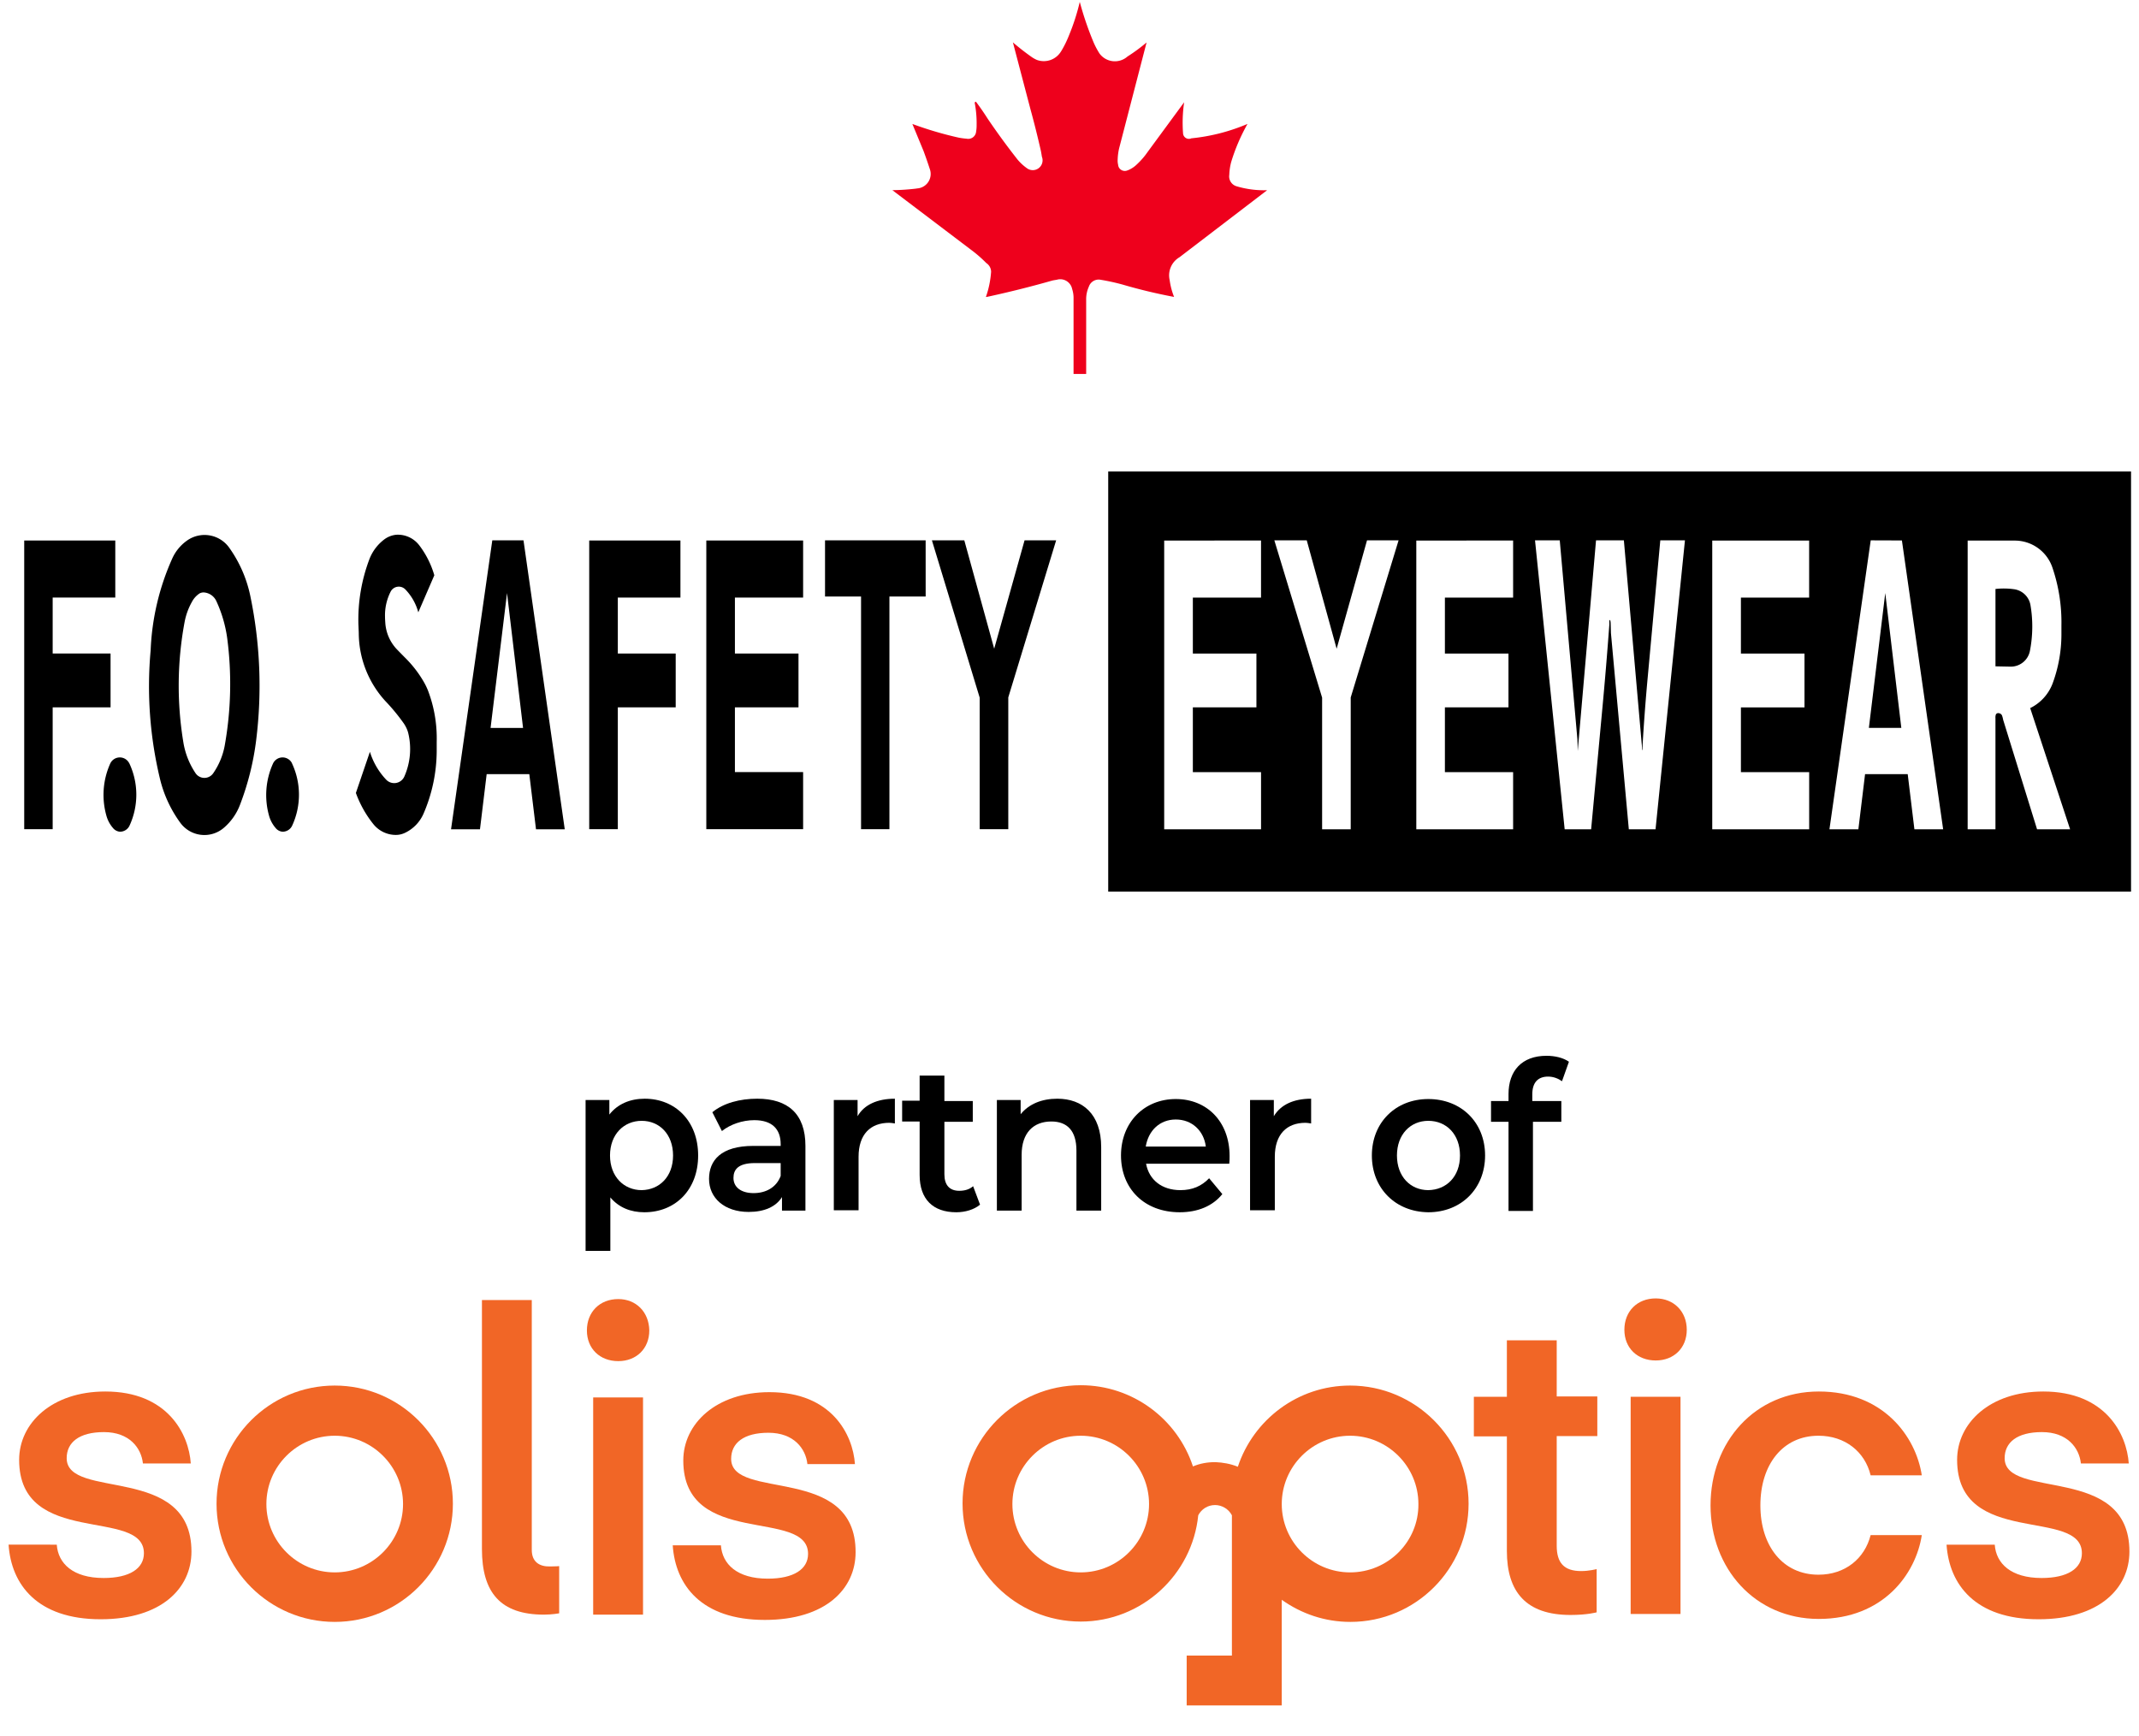
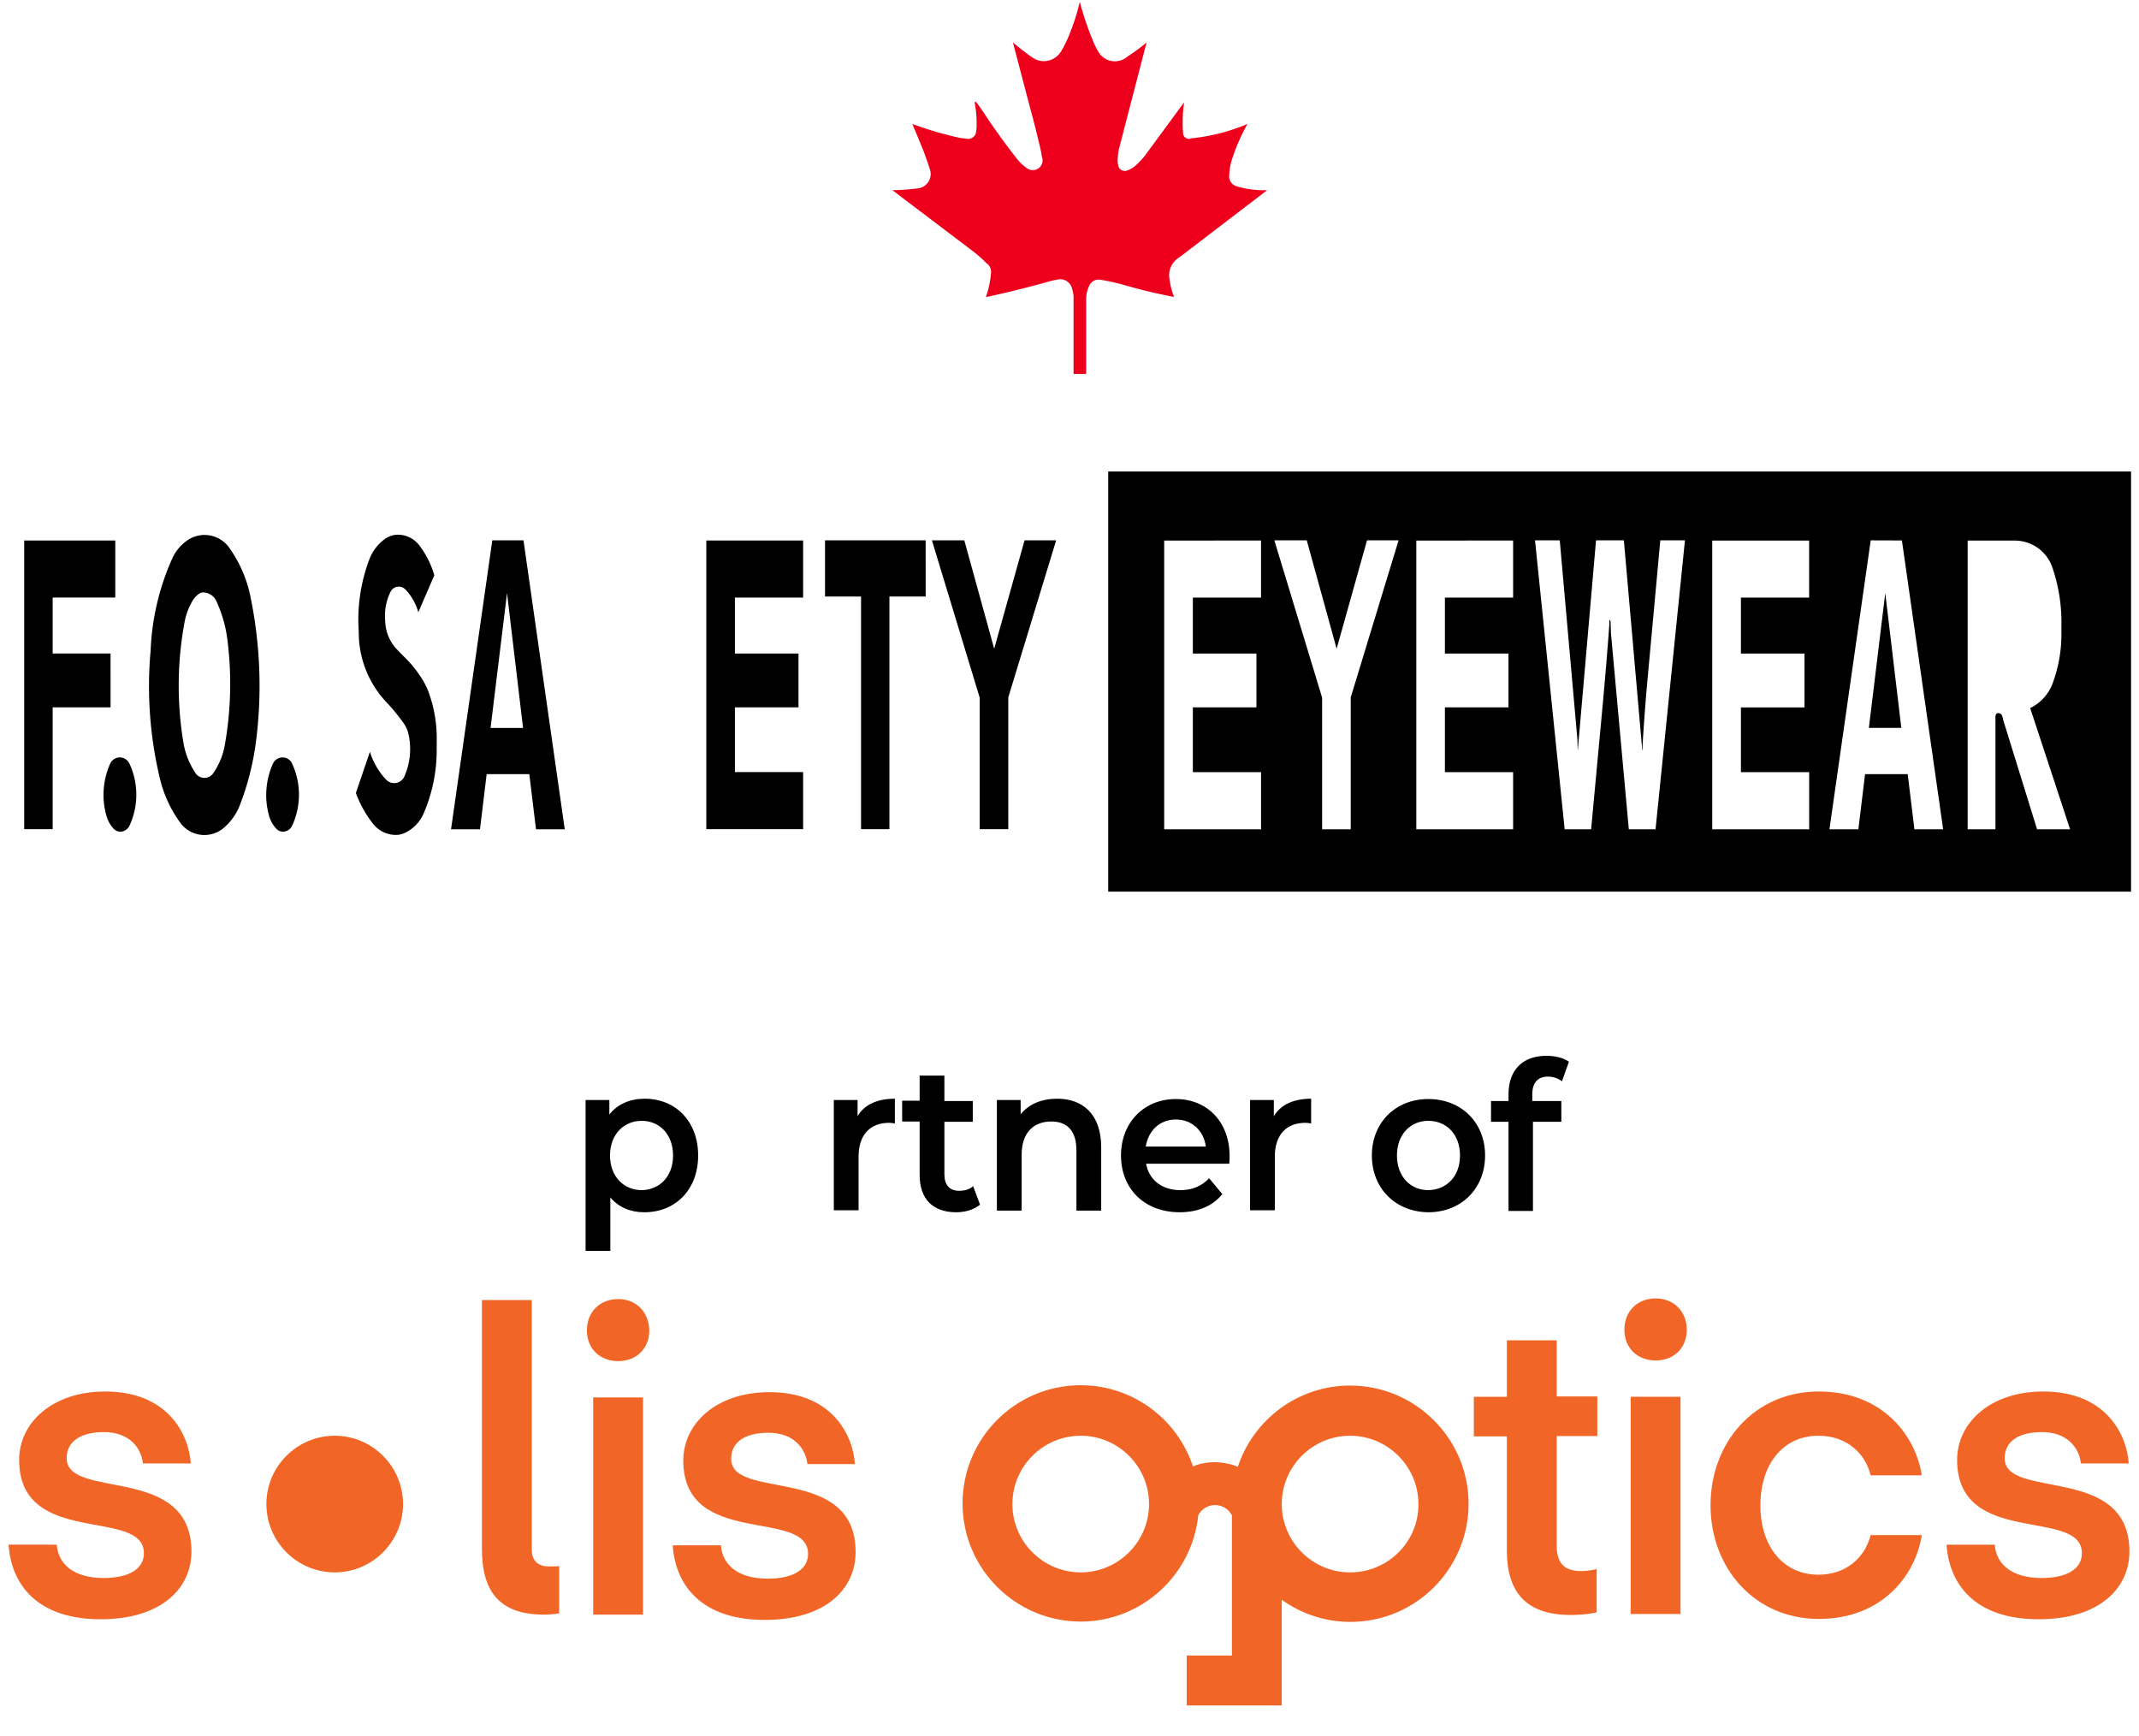
<svg xmlns="http://www.w3.org/2000/svg" xmlns:ns1="http://sodipodi.sourceforge.net/DTD/sodipodi-0.dtd" xmlns:ns2="http://www.inkscape.org/namespaces/inkscape" version="1.1" id="Layer_1" x="0px" y="0px" viewBox="0 0 648 526" xml:space="preserve" ns1:docname="FO-Safety-Eyewear-partner.svg" width="648" height="526" ns2:version="1.0.2 (e86c8708, 2021-01-15)">
  <defs id="defs1664" />
  <ns1:namedview pagecolor="#ffffff" bordercolor="#666666" borderopacity="1" objecttolerance="10" gridtolerance="10" guidetolerance="10" ns2:pageopacity="0" ns2:pageshadow="2" ns2:window-width="2103" ns2:window-height="1008" id="namedview1662" showgrid="false" ns2:zoom="0.8117387" ns2:cx="64.680102" ns2:cy="228.7285" ns2:window-x="2553" ns2:window-y="324" ns2:window-maximized="0" ns2:current-layer="Layer_1" ns2:document-rotation="0" />
  <style type="text/css" id="style1611">
	.st0{fill:#F16626;}
</style>
  <g id="g1639" transform="translate(0,307.851)">
    <g id="g1637">
      <path class="st0" d="m 409,111.9 c -15.9,0 -29.3,10.4 -34,24.6 -2.2,-0.9 -4.5,-1.3 -6.8,-1.4 0,0 0,0 -0.1,0 -2.3,0 -4.6,0.4 -6.7,1.3 -4.7,-14.3 -18.2,-24.6 -34,-24.6 -19.8,0 -35.8,16.1 -35.8,35.8 0,19.8 16.1,35.8 35.8,35.8 18.5,0 33.8,-14.2 35.6,-32.2 1,-1.9 2.9,-3.1 5.1,-3.1 0,0 0,0 0,0 2.1,0 4.1,1.2 5.1,3.1 v 42.5 h -13.7 v 15.1 h 13.7 v 0 h 15.1 v 0 -15.1 -16.9 c 5.9,4.2 13,6.7 20.8,6.7 19.8,0 35.8,-16.1 35.8,-35.8 0,-19.7 -16.1,-35.8 -35.9,-35.8 z m -81.6,56.6 c -11.4,0 -20.7,-9.3 -20.7,-20.7 0,-11.4 9.3,-20.7 20.7,-20.7 11.4,0 20.7,9.3 20.7,20.7 0,11.4 -9.3,20.7 -20.7,20.7 z m 81.6,0 c -11.4,0 -20.7,-9.3 -20.7,-20.7 0,-11.4 9.3,-20.7 20.7,-20.7 11.4,0 20.7,9.3 20.7,20.7 0.1,11.4 -9.2,20.7 -20.7,20.7 z" id="path1613" />
-       <path class="st0" d="m 101.4,111.9 c -19.8,0 -35.8,16.1 -35.8,35.8 0,19.8 16.1,35.8 35.8,35.8 19.8,0 35.8,-16.1 35.8,-35.8 0,-19.7 -16,-35.8 -35.8,-35.8 z m 0,56.6 c -11.4,0 -20.7,-9.3 -20.7,-20.7 0,-11.4 9.3,-20.7 20.7,-20.7 11.4,0 20.7,9.3 20.7,20.7 0,11.4 -9.3,20.7 -20.7,20.7 z" id="path1615" />
+       <path class="st0" d="m 101.4,111.9 z m 0,56.6 c -11.4,0 -20.7,-9.3 -20.7,-20.7 0,-11.4 9.3,-20.7 20.7,-20.7 11.4,0 20.7,9.3 20.7,20.7 0,11.4 -9.3,20.7 -20.7,20.7 z" id="path1615" />
      <path class="st0" d="m 20.2,133.9 c 0,-4.8 3.8,-7.9 11.3,-7.9 7.7,0 11.3,4.8 11.8,9.5 h 14.5 c -0.6,-8.9 -7,-21.8 -25.9,-21.8 -16.2,0 -26.1,9.6 -26.1,20.7 0,26.7 37.8,14.3 37.8,28.3 0,4.6 -4.3,7.5 -12.2,7.5 -9.3,0 -13.8,-4.4 -14.2,-10.1 H 2.6 c 0.8,12 8.6,22.6 27.9,22.6 18.4,0 27.5,-9.4 27.5,-20.5 0,-26.7 -37.8,-15.5 -37.8,-28.3 z" id="path1617" />
      <path class="st0" d="M 161.1,161.7 V 86 H 146 v 75.4 c 0,13.2 5.6,19.9 18.8,19.9 2.4,0 4.6,-0.4 4.6,-0.4 v -14.3 c 0,0 -1,0.1 -2.7,0.1 -3.3,0.1 -5.6,-1.4 -5.6,-5 z" id="path1619" />
      <path class="st0" d="m 187.3,85.7 c -5.6,0 -9.5,3.9 -9.5,9.5 0,5.5 3.9,9.3 9.5,9.3 5.5,0 9.4,-3.8 9.4,-9.3 -0.1,-5.6 -4,-9.5 -9.4,-9.5 z" id="path1621" />
      <rect x="179.7" y="115.5" class="st0" width="15.1" height="65.8" id="rect1623" />
      <path class="st0" d="m 221.5,134.1 c 0,-4.8 3.8,-7.9 11.3,-7.9 7.7,0 11.3,4.8 11.8,9.5 H 259 c -0.6,-8.9 -7,-21.8 -25.9,-21.8 -16.2,0 -26.1,9.6 -26.1,20.7 0,26.7 37.8,14.3 37.8,28.3 0,4.6 -4.3,7.5 -12.2,7.5 -9.3,0 -13.8,-4.4 -14.2,-10.1 h -14.6 c 0.8,12 8.6,22.6 27.9,22.6 18.4,0 27.5,-9.4 27.5,-20.5 0.1,-26.8 -37.7,-15.5 -37.7,-28.3 z" id="path1625" />
      <path class="st0" d="m 471.6,98.2 h -15.1 v 17.1 h -10 v 12 h 10 V 162 c 0,12.4 5.8,19.4 19.3,19.4 5.1,0 7.9,-0.8 7.9,-0.8 v -13.1 c 0,0 -2.2,0.6 -4.7,0.6 -5.2,0 -7.4,-2.5 -7.4,-7.7 v -33.2 h 12.3 v -12 h -12.3 z" id="path1627" />
      <path class="st0" d="m 501.6,85.5 c -5.6,0 -9.5,3.9 -9.5,9.5 0,5.5 3.9,9.3 9.5,9.3 5.5,0 9.4,-3.8 9.4,-9.3 0,-5.6 -4,-9.5 -9.4,-9.5 z" id="path1629" />
      <rect x="494" y="115.3" class="st0" width="15.1" height="65.8" id="rect1631" />
      <path class="st0" d="m 550.9,127.1 c 8.1,0 14.1,4.9 15.8,12 h 15.5 c -1.8,-11.8 -11.7,-25.4 -31.2,-25.4 -19.4,0 -32.8,15.3 -32.8,34.5 0,19 13.4,34.4 32.8,34.4 19.5,0 29.4,-13.6 31.2,-25.4 h -15.5 c -1.8,7.1 -7.7,12 -15.8,12 -10.8,0 -17.6,-8.7 -17.6,-21 0,-12.4 6.8,-21.1 17.6,-21.1 z" id="path1633" />
      <path class="st0" d="m 607.3,133.9 c 0,-4.8 3.8,-7.9 11.3,-7.9 7.7,0 11.3,4.8 11.8,9.5 h 14.5 c -0.6,-8.9 -7,-21.8 -25.9,-21.8 -16.2,0 -26.1,9.6 -26.1,20.7 0,26.7 37.8,14.3 37.8,28.3 0,4.6 -4.3,7.5 -12.2,7.5 -9.3,0 -13.8,-4.4 -14.2,-10.1 h -14.6 c 0.8,12 8.6,22.6 27.9,22.6 18.4,0 27.5,-9.4 27.5,-20.5 0,-26.7 -37.8,-15.5 -37.8,-28.3 z" id="path1635" />
    </g>
  </g>
  <g id="g1659" transform="translate(0,307.851)">
    <path d="m 211.5,42.2 c 0,10.4 -6.9,17.2 -16.3,17.2 -4.1,0 -7.7,-1.4 -10.3,-4.5 v 16.2 h -7.5 V 25.4 h 7.2 v 4.4 c 2.5,-3.2 6.3,-4.8 10.7,-4.8 9.3,0 16.2,6.8 16.2,17.2 z m -7.6,0 c 0,-6.4 -4.1,-10.5 -9.5,-10.5 -5.4,0 -9.6,4.1 -9.6,10.5 0,6.4 4.2,10.5 9.6,10.5 5.4,-0.1 9.5,-4.1 9.5,-10.5 z" id="path1641" />
-     <path d="m 244,39.3 v 19.6 h -7.1 v -4.1 c -1.8,2.9 -5.3,4.5 -10.1,4.5 -7.3,0 -12,-4.2 -12,-10 0,-5.6 3.6,-10 13.4,-10 h 8.3 v -0.5 c 0,-4.6 -2.6,-7.3 -8,-7.3 -3.6,0 -7.3,1.3 -9.8,3.3 l -2.9,-5.7 c 3.4,-2.8 8.4,-4.1 13.6,-4.1 9.3,0 14.6,4.6 14.6,14.3 z m -7.5,9.1 v -3.9 h -7.8 c -5.1,0 -6.5,2 -6.5,4.5 0,2.8 2.3,4.6 6.1,4.6 3.7,0 6.9,-1.7 8.2,-5.2 z" id="path1643" />
    <path d="m 271.1,25 v 7.5 c -0.7,-0.1 -1.2,-0.2 -1.7,-0.2 -5.7,0 -9.3,3.5 -9.3,10.3 v 16.2 h -7.5 V 25.4 h 7.2 v 4.9 c 2,-3.5 6,-5.3 11.3,-5.3 z" id="path1645" />
    <path d="m 296.9,57.1 c -1.8,1.5 -4.5,2.3 -7.2,2.3 -7,0 -11.1,-3.9 -11.1,-11.3 V 31.9 h -5.3 v -6.3 h 5.3 V 18 h 7.5 v 7.7 h 8.6 V 32 h -8.6 v 15.9 c 0,3.3 1.6,5 4.5,5 1.6,0 3.1,-0.4 4.2,-1.4 z" id="path1647" />
    <path d="m 333.6,39.7 v 19.2 h -7.5 V 40.7 c 0,-6 -2.8,-8.8 -7.6,-8.8 -5.4,0 -9,3.4 -9,10.1 V 58.9 H 302 V 25.4 h 7.2 v 4.3 c 2.5,-3.1 6.4,-4.7 11.1,-4.7 7.6,0 13.3,4.6 13.3,14.7 z" id="path1649" />
    <path d="m 372.4,44.7 h -25.2 c 0.9,4.9 4.8,8 10.4,8 3.6,0 6.4,-1.2 8.7,-3.6 l 4,4.8 c -2.9,3.6 -7.4,5.5 -12.9,5.5 -10.8,0 -17.8,-7.2 -17.8,-17.2 0,-10 7,-17.1 16.6,-17.1 9.4,0 16.3,6.8 16.3,17.3 0,0.6 0,1.5 -0.1,2.3 z m -25.3,-5.2 h 18.2 c -0.6,-4.8 -4.2,-8.2 -9.1,-8.2 -4.8,0 -8.3,3.3 -9.1,8.2 z" id="path1651" />
    <path d="m 397.2,25 v 7.5 c -0.7,-0.1 -1.2,-0.2 -1.7,-0.2 -5.7,0 -9.3,3.5 -9.3,10.3 v 16.2 h -7.5 V 25.4 h 7.2 v 4.9 c 2.1,-3.5 6,-5.3 11.3,-5.3 z" id="path1653" />
    <path d="m 415.6,42.2 c 0,-10 7.2,-17.1 17.1,-17.1 10,0 17.2,7.1 17.2,17.1 0,10 -7.2,17.2 -17.2,17.2 -9.9,-0.1 -17.1,-7.2 -17.1,-17.2 z m 26.7,0 c 0,-6.4 -4.1,-10.5 -9.6,-10.5 -5.4,0 -9.5,4.1 -9.5,10.5 0,6.4 4.1,10.5 9.5,10.5 5.5,-0.1 9.6,-4.1 9.6,-10.5 z" id="path1655" />
    <path d="m 464.2,23.7 v 2 H 473 V 32 h -8.6 V 59 H 457 V 32 h -5.3 v -6.3 h 5.3 v -2.1 c 0,-7 4,-11.6 11.5,-11.6 2.6,0 5.1,0.6 6.8,1.8 l -2.1,5.9 c -1.1,-0.8 -2.6,-1.4 -4.2,-1.4 -3.1,0 -4.8,1.8 -4.8,5.4 z" id="path1657" />
  </g>
  <path class="cls-1" d="M 645.59,142.844 V 270.123 H 335.727 V 142.844 Z m -35.253,20.926 a 12.034,12.034 0 0 1 11.43,8.172 51.398,51.398 0 0 1 2.731,17.558 c 0,0.194 0,0.382 0,0.554 v 2.388 a 42.91,42.91 0 0 1 -2.648,14.549 13.679,13.679 0 0 1 -6.815,7.524 l 12.095,36.722 h -10.011 l -10.261,-33.132 a 8.227,8.227 0 0 0 -0.366,-1.374 1.219,1.219 0 0 0 -0.92,-0.67 0.842,0.842 0 0 0 -0.903,0.327 2.654,2.654 0 0 0 -0.155,1.175 v 33.674 h -8.421 v -87.477 z m -34.162,-0.039 12.494,87.505 h -8.709 l -2.028,-16.71 h -12.92 l -2.028,16.71 h -8.765 l 12.505,-87.538 z m -28.106,0.028 v 17.286 h -20.666 v 16.954 h 19.258 v 16.305 h -19.258 v 19.619 h 20.677 v 17.314 h -29.364 v -87.477 z m -75.549,-0.061 5.346,60.285 0.1,3.529 5.54,-63.814 h 8.438 l 5.479,62.496 a 3.269,3.269 0 0 1 0,0.521 c 0,0.122 0,0.244 0,0.36 a 0.981,0.981 0 0 0 0,0.127 c 0,0 0,0.028 0,0.039 0,0.011 0,0 0,0.028 h 0.028 a 0.316,0.316 0 0 0 0.072,-0.15 1.967,1.967 0 0 0 0.05,-0.26 c 0,-0.233 0.039,-0.465 0.044,-0.698 v -0.449 q 0.604,-10.316 1.557,-20.605 l 3.806,-41.409 h 7.468 l -8.909,87.538 h -8.095 l -5.424,-59.52 v -0.244 l -0.083,-2.709 a 3.69,3.69 0 0 0 -0.061,-0.554 1.252,1.252 0 0 0 -0.061,-0.238 0.338,0.338 0 0 0 -0.039,-0.077 0.133,0.133 0 0 0 -0.044,-0.05 0.05,0.05 0 0 0 -0.072,0 l -0.055,0.055 a 0.77,0.77 0 0 0 -0.067,0.349 c 0,0.166 0,0.332 0,0.493 a 3.839,3.839 0 0 1 0,0.504 q -0.931,12.743 -2.116,25.43 l -3.396,36.561 h -8.017 l -8.981,-87.538 z m -14.128,0.05 v 17.286 h -20.666 v 16.954 h 19.258 v 16.305 h -19.258 v 19.619 h 20.666 v 17.325 h -29.331 v -87.477 z m -62.518,-0.05 9.053,32.838 9.203,-32.838 h 9.563 l -14.499,47.592 v 39.946 h -8.665 v -39.891 l -14.471,-47.647 z m -13.851,0.05 v 17.286 h -20.655 v 16.954 h 19.258 v 16.305 h -19.258 v 19.619 h 20.66 v 17.325 h -29.342 v -87.477 z" id="path839" style="fill-rule:evenodd;stroke-width:0.554" />
  <path class="cls-1" d="m 69.434,165.914 a 38.672,38.672 0 0 1 6.377,14.538 133.429,133.429 0 0 1 1.795,43.769 83.15,83.15 0 0 1 -4.909,19.613 17.175,17.175 0 0 1 -4.864,6.931 9.036,9.036 0 0 1 -13.197,-1.49 37.364,37.364 0 0 1 -6.094,-13.009 119.9,119.9 0 0 1 -2.903,-39.265 75.244,75.244 0 0 1 6.477,-27.652 13.369,13.369 0 0 1 4.565,-5.601 9.169,9.169 0 0 1 12.754,2.166 z m -3.923,16.123 a 39.492,39.492 0 0 1 3.324,11.33 106.176,106.176 0 0 1 -0.781,32.627 21.608,21.608 0 0 1 -3.441,8.233 3.241,3.241 0 0 1 -5.402,-0.033 23.657,23.657 0 0 1 -3.596,-8.92 105.162,105.162 0 0 1 0.305,-36.827 19.945,19.945 0 0 1 2.216,-6.094 6.914,6.914 0 0 1 2.338,-2.587 2.515,2.515 0 0 1 1.435,-0.277 4.515,4.515 0 0 1 3.601,2.549 z" id="path841" style="fill-rule:evenodd;stroke-width:0.554" />
  <path class="cls-1" d="m 127.06,165.26 a 27.702,27.702 0 0 1 4.515,9.02 l -4.853,11.219 a 15.973,15.973 0 0 0 -3.923,-6.931 2.77,2.77 0 0 0 -4.466,0.687 15.812,15.812 0 0 0 -1.695,7.535 c 0,0.698 0.055,1.391 0.1,2.089 q 0.033,0.443 0.1,0.881 a 12.865,12.865 0 0 0 3.524,7.086 q 0.886,0.914 1.784,1.823 c 0.216,0.222 0.432,0.443 0.654,0.659 a 34.755,34.755 0 0 1 5.54,7.169 q 0.432,0.737 0.798,1.513 c 0.227,0.476 0.438,0.964 0.621,1.463 a 40.589,40.589 0 0 1 2.538,15.258 c 0,0.194 0,0.388 0,0.554 v 2.377 a 48.357,48.357 0 0 1 -4.017,18.898 11.546,11.546 0 0 1 -5.485,5.696 6.648,6.648 0 0 1 -1.452,0.521 6.399,6.399 0 0 1 -1.49,0.161 8.715,8.715 0 0 1 -6.732,-3.258 33.01,33.01 0 0 1 -5.308,-9.457 l 4.249,-12.466 a 21.541,21.541 0 0 0 4.903,8.416 3.357,3.357 0 0 0 5.54,-0.958 20.621,20.621 0 0 0 1.152,-13.208 8.205,8.205 0 0 0 -0.554,-1.49 9.469,9.469 0 0 0 -0.853,-1.468 58.761,58.761 0 0 0 -5.491,-6.648 30.677,30.677 0 0 1 -8.067,-20.239 c 0,-0.609 -0.033,-1.224 -0.067,-1.834 0,-0.371 -0.033,-0.748 -0.044,-1.108 a 51.736,51.736 0 0 1 3.324,-19.807 13.624,13.624 0 0 1 4.527,-6.011 7.203,7.203 0 0 1 3.646,-1.402 8.15,8.15 0 0 1 6.981,3.263 z" id="path843" style="fill-rule:evenodd;stroke-width:0.554" />
  <polygon class="cls-1" points="15.56,385.76 15.56,452.38 0,452.38 0,294.52 49.8,294.52 49.8,325.73 15.56,325.73 15.56,356.33 47.21,356.33 47.22,385.76 " id="polygon845" style="fill-rule:evenodd" transform="matrix(0.554,0,0,0.554,7.337,0.578)" />
  <path class="cls-1" d="m 158.59,163.698 12.499,87.538 h -8.709 l -2.028,-16.704 h -12.92 l -2.028,16.704 h -8.765 l 12.499,-87.538 z m -0.133,56.822 h -9.84 l 4.986,-40.855 z" id="path847" style="fill-rule:evenodd;stroke-width:0.554" />
-   <polygon class="cls-1" points="324.6,385.76 324.6,452.38 308.96,452.38 308.96,294.52 358.84,294.52 358.84,325.73 324.6,325.73 324.6,356.33 356.25,356.33 356.25,385.76 " id="polygon849" style="fill-rule:evenodd" transform="matrix(0.554,0,0,0.554,7.337,0.578)" />
  <polygon class="cls-1" points="388.63,325.73 388.63,356.33 423.4,356.33 423.4,385.76 388.63,385.76 388.63,421.16 425.93,421.16 425.93,452.38 372.99,452.38 372.99,294.52 425.93,294.52 425.93,325.73 " id="polygon851" style="fill-rule:evenodd" transform="matrix(0.554,0,0,0.554,7.337,0.578)" />
  <polygon class="cls-1" points="437.91,325.15 437.91,294.44 492.93,294.44 492.94,325.15 473.12,325.15 473.12,452.38 457.61,452.38 457.61,325.15 " id="polygon853" style="fill-rule:evenodd" transform="matrix(0.554,0,0,0.554,7.337,0.578)" />
  <polygon class="cls-1" points="538.12,452.38 522.48,452.38 522.48,380.45 496.36,294.44 514.07,294.44 530.41,353.7 547.02,294.44 564.29,294.44 538.12,380.32 " id="polygon855" style="fill-rule:evenodd" transform="matrix(0.554,0,0,0.554,7.337,0.578)" />
-   <path class="cls-1" d="m 610.132,178.502 a 5.856,5.856 0 0 1 4.986,4.792 38.567,38.567 0 0 1 -0.161,13.879 5.901,5.901 0 0 1 -6.006,4.781 l -4.432,-0.089 v -23.436 a 22.389,22.389 0 0 1 5.612,0.072 z" id="path857" style="fill-rule:evenodd;stroke-width:0.554" />
  <polygon class="cls-1" points="1017.68,323.24 1026.46,396.99 1008.72,396.99 " id="polygon859" style="fill-rule:evenodd" transform="matrix(0.554,0,0,0.554,7.337,0.578)" />
  <path class="cls-1" d="m 39.183,231.258 a 22.372,22.372 0 0 1 0.044,18.893 3.18,3.18 0 0 1 -2.942,1.812 3.031,3.031 0 0 1 -2.083,-1.152 9.579,9.579 0 0 1 -1.967,-3.695 23.148,23.148 0 0 1 1.141,-15.757 3.191,3.191 0 0 1 5.79,-0.1 z" id="path861" style="fill-rule:evenodd;stroke-width:0.554" />
  <path class="cls-1" d="m 88.454,231.258 a 22.372,22.372 0 0 1 0.044,18.893 3.18,3.18 0 0 1 -2.942,1.812 3.008,3.008 0 0 1 -2.078,-1.152 9.59,9.59 0 0 1 -1.972,-3.695 23.148,23.148 0 0 1 1.18,-15.757 3.191,3.191 0 0 1 5.79,-0.1 z" id="path863" style="fill-rule:evenodd;stroke-width:0.554" />
  <path class="cls-2" d="m 327.112,0.578 a 95.971,95.971 0 0 0 4.172,12.222 24.261,24.261 0 0 0 1.795,3.396 5.773,5.773 0 0 0 8.067,1.263 c 0.144,-0.105 0.288,-0.222 0.427,-0.344 a 51.526,51.526 0 0 0 5.779,-4.255 l -8.311,32.04 a 17.336,17.336 0 0 0 -0.449,3.463 5.042,5.042 0 0 0 0.133,1.524 2.028,2.028 0 0 0 2.144,1.895 1.878,1.878 0 0 0 0.67,-0.155 3.38,3.38 0 0 0 0.465,-0.183 8.222,8.222 0 0 0 2.382,-1.623 22.655,22.655 0 0 0 3.263,-3.756 l 11.081,-15.081 a 42.705,42.705 0 0 0 -0.327,9.419 1.773,1.773 0 0 0 1.873,1.662 1.662,1.662 0 0 0 0.637,-0.161 58.141,58.141 0 0 0 17.009,-4.36 57.299,57.299 0 0 0 -4.92,11.469 17.175,17.175 0 0 0 -0.593,3.934 3.108,3.108 0 0 0 2.172,3.474 28.976,28.976 0 0 0 9.291,1.202 l -26.555,20.311 a 6.344,6.344 0 0 0 -2.975,6.898 21.264,21.264 0 0 0 1.341,5.119 160.483,160.483 0 0 1 -15.696,-3.767 q -3.23,-0.875 -6.532,-1.424 a 3.141,3.141 0 0 0 -3.596,2.094 9.23,9.23 0 0 0 -0.809,4.006 v 22.422 h -3.823 V 90.039 a 8.865,8.865 0 0 0 -0.427,-2.493 3.684,3.684 0 0 0 -4.344,-2.875 l -0.332,0.083 c -0.427,0.067 -0.848,0.139 -1.274,0.222 q -9.89,2.82 -19.945,4.986 h -0.227 a 29.159,29.159 0 0 0 1.573,-7.646 3.225,3.225 0 0 0 -1.457,-2.626 39.231,39.231 0 0 0 -4.731,-4.1 l -23.724,-17.979 a 65.892,65.892 0 0 0 7.164,-0.471 l 0.332,-0.055 a 4.388,4.388 0 0 0 3.878,-5.784 q -0.903,-2.77 -1.895,-5.474 l -3.418,-8.272 a 109.794,109.794 0 0 0 14.067,4.15 21.94,21.94 0 0 0 2.338,0.31 2.399,2.399 0 0 0 2.859,-1.834 q 0.033,-0.177 0.05,-0.349 a 10.959,10.959 0 0 0 0.15,-1.995 32.533,32.533 0 0 0 -0.604,-6.798 l 0.377,-0.249 c 1.263,1.662 2.454,3.402 3.579,5.169 q 4.294,6.338 9.025,12.355 a 15.103,15.103 0 0 0 2.864,2.648 2.97,2.97 0 0 0 4.532,-3.474 c -0.083,-0.554 -0.183,-1.147 -0.294,-1.718 q -1.446,-6.399 -3.186,-12.743 l -5.302,-20.189 q 2.77,2.388 5.779,4.499 a 9.618,9.618 0 0 0 1.479,0.814 6.094,6.094 0 0 0 7.202,-2.388 l 0.288,-0.449 a 31.896,31.896 0 0 0 2.216,-4.532 65.41,65.41 0 0 0 3.291,-10.205 z" id="path865" style="fill:#ee001c;fill-rule:evenodd;stroke-width:0.554" />
</svg>